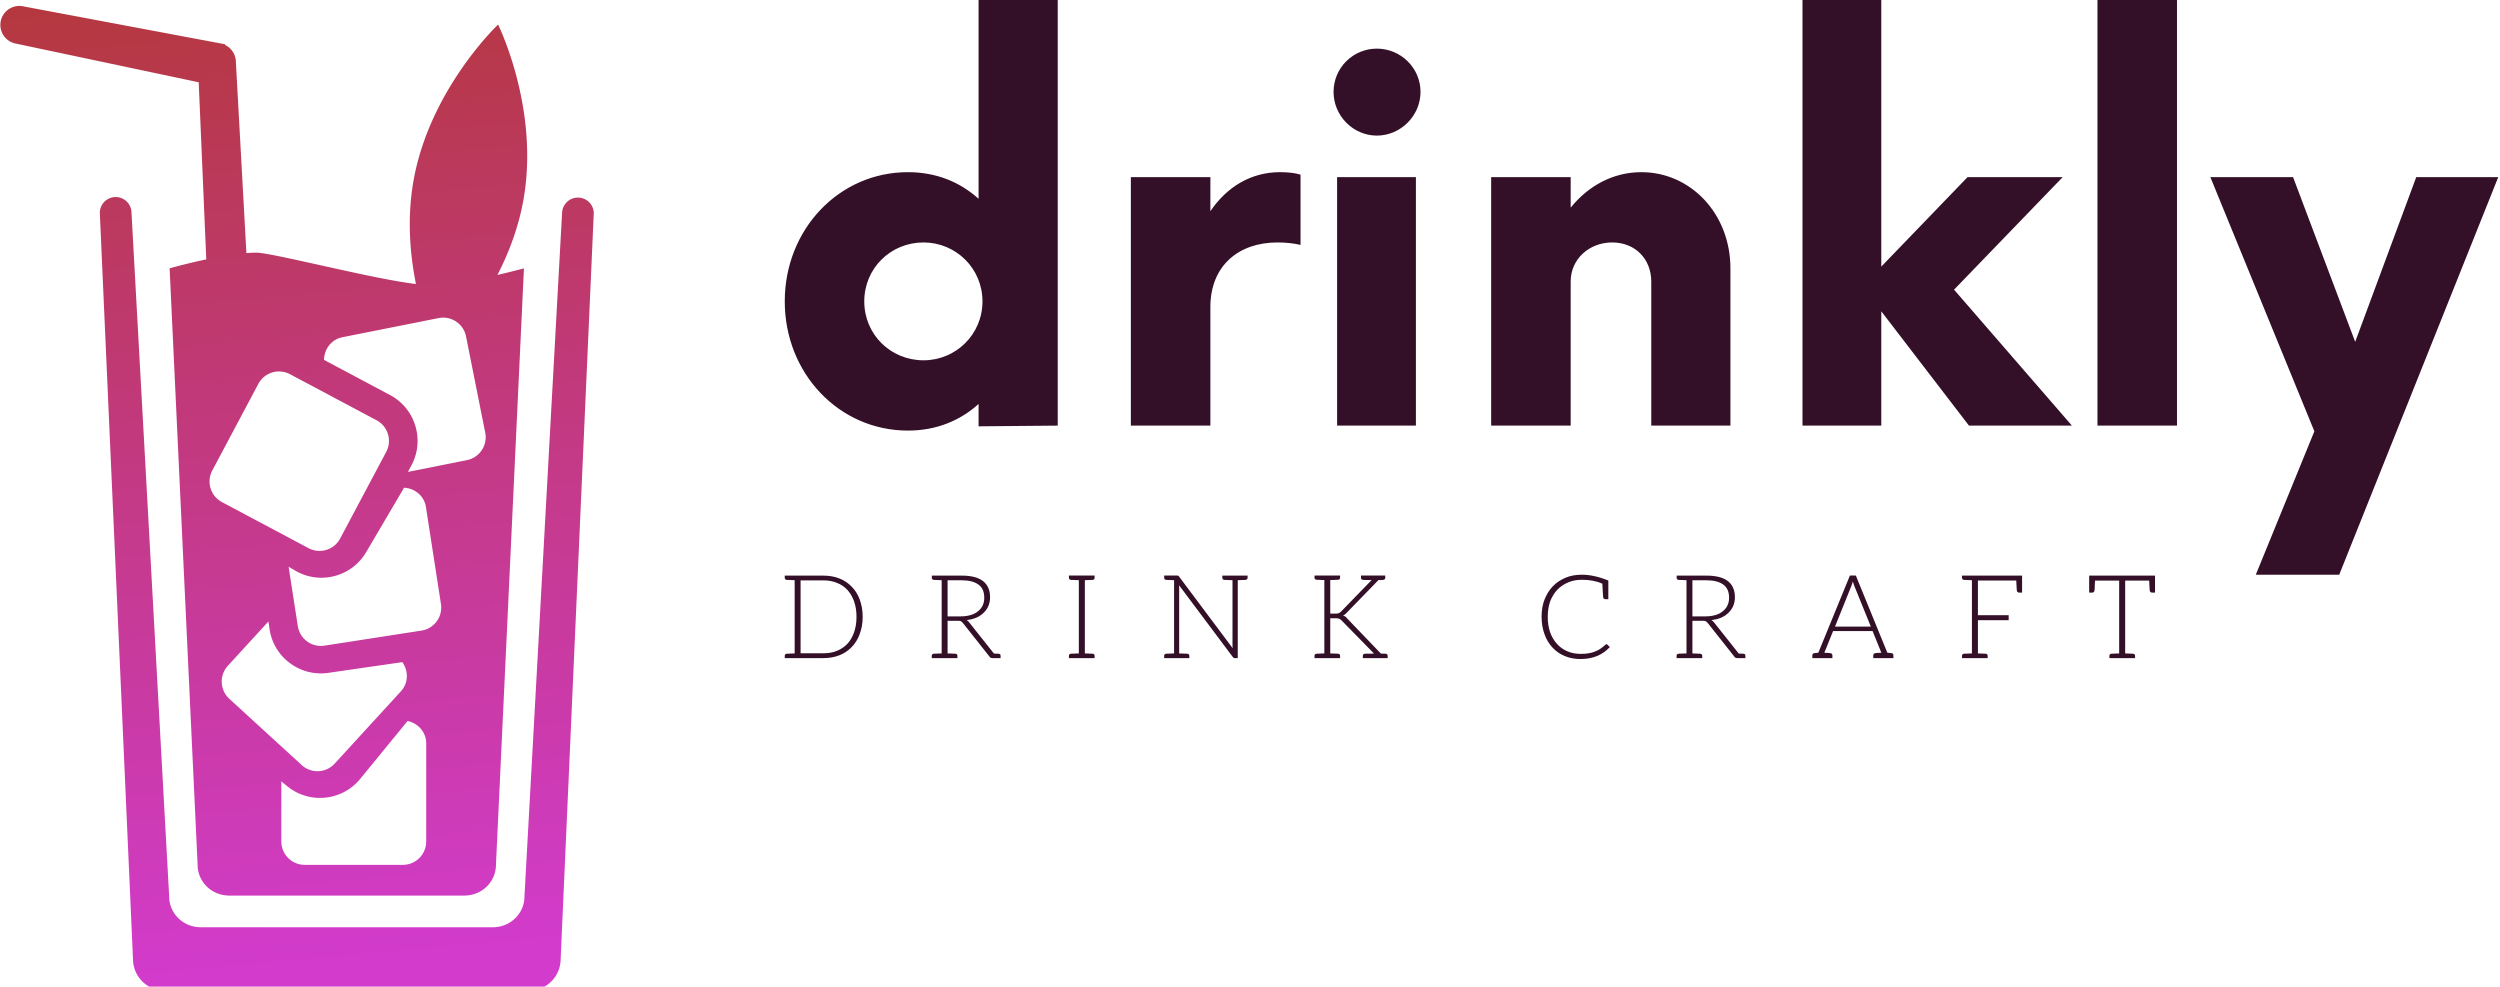
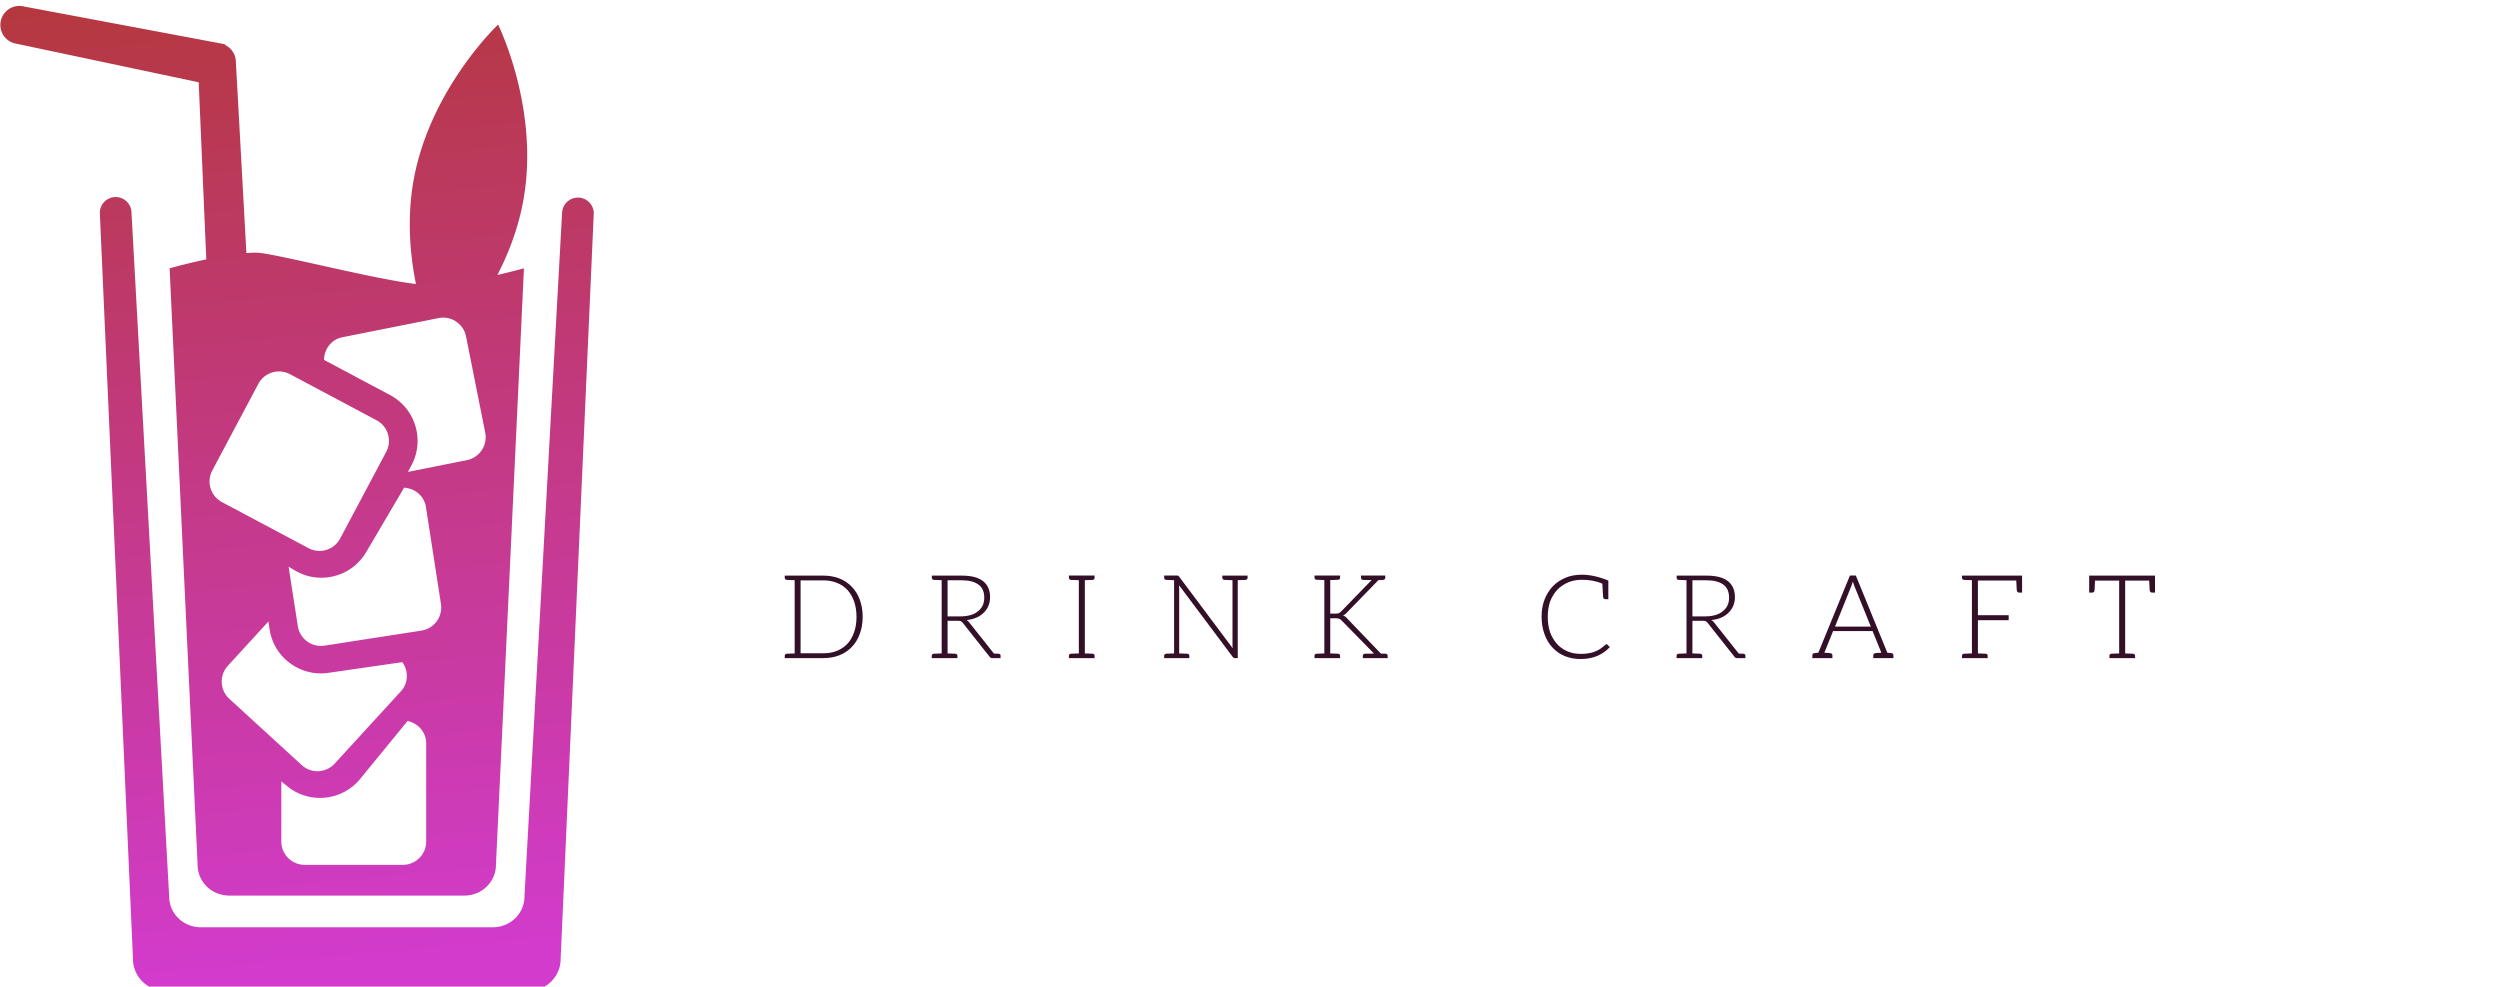
<svg xmlns="http://www.w3.org/2000/svg" data-v-423bf9ae="" viewBox="0 0 261 103" class="iconLeftSlogan">
  <g data-v-423bf9ae="" id="818d9771-0525-4d57-a8ef-e16e19764331" fill="#341028" transform="matrix(3.706,0,0,3.706,79.927,-2.261)">
-     <path d="M6.00 0.61L6.00 6.21C5.48 5.74 4.81 5.46 4.01 5.46C2.07 5.46 0.54 7.07 0.54 9.10C0.54 11.13 2.07 12.74 4.01 12.74C4.81 12.74 5.48 12.46 6.00 11.99L6.00 12.62L8.23 12.60L8.23 0.61ZM4.45 10.76C3.52 10.76 2.78 10.03 2.78 9.10C2.78 8.17 3.52 7.44 4.45 7.44C5.36 7.44 6.11 8.17 6.11 9.10C6.11 10.03 5.36 10.76 4.45 10.76ZM14.49 5.46C13.67 5.46 12.99 5.88 12.53 6.56L12.53 5.60L10.29 5.60L10.29 12.60L12.53 12.60L12.53 9.26C12.53 8.10 13.32 7.44 14.42 7.44C14.68 7.44 14.91 7.47 15.07 7.51L15.07 5.53C14.91 5.48 14.70 5.46 14.49 5.46ZM17.22 4.43C17.89 4.43 18.45 3.87 18.45 3.20C18.45 2.52 17.89 1.98 17.22 1.98C16.55 1.98 16.00 2.52 16.00 3.20C16.00 3.87 16.55 4.43 17.22 4.43ZM16.10 12.60L18.32 12.60L18.32 5.60L16.10 5.60ZM24.67 5.46C23.87 5.46 23.17 5.85 22.68 6.46L22.68 5.60L20.44 5.60L20.44 12.60L22.68 12.60L22.68 8.54C22.68 7.91 23.20 7.44 23.85 7.44C24.50 7.44 24.95 7.91 24.95 8.54L24.95 12.60L27.18 12.60L27.18 8.17C27.18 6.63 26.06 5.46 24.67 5.46ZM36.80 12.60L33.48 8.77L36.54 5.60L33.86 5.60L31.43 8.12L31.43 0.61L29.21 0.61L29.21 12.60L31.43 12.60L31.43 9.38L33.90 12.60ZM37.52 12.60L39.76 12.60L39.76 0.61L37.52 0.61ZM46.50 5.60L44.78 10.24L43.03 5.60L40.70 5.60L43.63 12.76L41.98 16.80L44.33 16.80L48.81 5.60Z" />
-   </g>
+     </g>
  <defs data-v-423bf9ae="">
    <linearGradient data-v-423bf9ae="" gradientTransform="rotate(447.05)" id="4b7f9992-bccf-4304-a70c-f9572f279843" x1="0%" y1="0%" x2="100%" y2="0%">
      <stop data-v-423bf9ae="" offset="0%" style="stop-color: rgb(181, 56, 62); stop-opacity: 1;" />
      <stop data-v-423bf9ae="" offset="100%" style="stop-color: rgb(210, 59, 204); stop-opacity: 1;" />
    </linearGradient>
  </defs>
  <g data-v-423bf9ae="" id="600118d0-889d-4edb-82bf-0a457ce88995" transform="matrix(1.069,0,0,1.069,0.036,0.618)" stroke="none" fill="url(#4b7f9992-bccf-4304-a70c-f9572f279843)">
    <path d="M21.64 48.456l8.458 4.5a2.282 2.282 0 003.089-.943l4.497-8.458a2.282 2.282 0 00-.943-3.09l-8.455-4.498a2.285 2.285 0 00-3.09.943L20.7 45.366a2.284 2.284 0 00.94 3.09m9.973-13.884l6.44 3.426A5.054 5.054 0 0140.525 41a5.044 5.044 0 01-.378 3.869l-.341.639 5.754-1.147a2.284 2.284 0 001.794-2.688l-1.873-9.391a2.278 2.278 0 00-2.68-1.796l-9.396 1.871c-1.077.214-1.78 1.161-1.792 2.215M43.03 58.407l-1.466-9.467c-.168-1.086-1.082-1.828-2.135-1.888l-3.7 6.287a5.037 5.037 0 01-3.106 2.342 5.041 5.041 0 01-3.849-.545l-.623-.367.899 5.799a2.284 2.284 0 002.609 1.908l9.461-1.468a2.278 2.278 0 001.91-2.601m-1.439 13.62c0-1.098-.791-1.972-1.821-2.192l-4.62 5.646a5.046 5.046 0 01-3.429 1.839 5.038 5.038 0 01-3.719-1.129l-.56-.457v5.867a2.282 2.282 0 002.286 2.284l9.575-.001a2.278 2.278 0 002.286-2.276l.002-9.581zM22.364 67.67l7.062 6.465a2.278 2.278 0 003.224-.136l6.471-7.065c.743-.809.749-1.988.137-2.846l-7.22 1.045a5.05 5.05 0 01-3.77-.959 5.042 5.042 0 01-1.982-3.345l-.103-.715-3.963 4.327a2.285 2.285 0 00.144 3.229M19.372 7.457L1.4 3.655A1.855 1.855 0 112.316.058L21.96 3.747l-.02.066a1.851 1.851 0 011.062 1.662l1.029 18.665c.334-.026.657-.044.953-.044 1.577 0 11.2 2.534 15.603 3.064-.58-2.907-.887-6.447-.231-10.122 1.598-8.932 8.255-15.217 8.255-15.217s4.07 8.203 2.472 17.138c-.486 2.719-1.443 5.187-2.537 7.314 1.502-.345 2.59-.647 2.59-.647l-2.733 58.23c0 1.709-1.389 3.03-3.1 3.03H22.364c-1.709 0-3.1-1.321-3.1-3.03l-2.733-58.23s1.616-.459 3.58-.873l-.739-17.296zm38.584 12.755L54.72 93.076a3.096 3.096 0 01-3.096 3.095H16.048a3.095 3.095 0 01-3.094-3.095L9.715 20.212a1.547 1.547 0 013.094 0l3.677 66.741c0 1.705 1.39 3.027 3.097 3.027h28.502c1.714 0 3.102-1.322 3.102-3.027l3.673-66.741a1.549 1.549 0 013.096 0" />
  </g>
  <g data-v-423bf9ae="" id="c9f512d2-d17e-4d95-aaa4-cb43f6590805" fill="#341028" transform="matrix(0.87,0,0,0.87,81.319,56.684)">
    <path d="M9.70 6.80C9.48 6.19 9.16 5.68 8.74 5.25C8.32 4.82 7.83 4.48 7.25 4.26C6.68 4.03 6.02 3.92 5.32 3.92L1.89 3.92L0.70 3.92L0.70 4.19C0.70 4.34 0.80 4.42 0.98 4.44L1.12 4.44C1.19 4.44 1.29 4.45 1.43 4.45C1.57 4.45 1.72 4.47 1.89 4.47L1.89 13.26C1.72 13.26 1.57 13.27 1.43 13.27C1.29 13.27 1.19 13.29 1.12 13.29L0.98 13.29C0.80 13.30 0.70 13.38 0.70 13.54L0.70 13.82L1.89 13.82L5.32 13.82C6.02 13.82 6.68 13.71 7.25 13.48C7.83 13.26 8.32 12.92 8.74 12.49C9.16 12.05 9.48 11.54 9.70 10.92C9.93 10.30 10.05 9.63 10.05 8.86C10.05 8.11 9.93 7.42 9.70 6.80ZM9.02 10.72C8.82 11.27 8.57 11.72 8.22 12.10C7.87 12.47 7.45 12.75 6.96 12.95C6.47 13.15 5.92 13.24 5.32 13.24L2.60 13.24L2.60 4.49L5.32 4.49C5.92 4.49 6.47 4.59 6.96 4.79C7.45 4.98 7.87 5.26 8.22 5.64C8.57 6.02 8.82 6.47 9.02 7.01C9.21 7.56 9.31 8.18 9.31 8.86C9.31 9.56 9.21 10.18 9.02 10.72ZM26.33 13.29L26.24 13.29L26.05 13.29C25.97 13.29 25.89 13.27 25.80 13.27L22.83 9.53C22.75 9.42 22.64 9.32 22.53 9.25C22.96 9.21 23.35 9.11 23.70 8.96C24.05 8.81 24.33 8.61 24.58 8.37C24.82 8.13 25.02 7.85 25.14 7.55C25.27 7.24 25.34 6.89 25.34 6.51C25.34 5.66 25.06 5.03 24.50 4.58C23.94 4.14 23.09 3.92 21.94 3.92L19.53 3.92L18.35 3.92L18.35 4.19C18.35 4.34 18.44 4.42 18.62 4.44L18.76 4.44C18.83 4.44 18.93 4.45 19.07 4.45C19.21 4.45 19.36 4.47 19.53 4.47L19.53 13.26C19.36 13.26 19.21 13.27 19.07 13.27C18.93 13.27 18.83 13.29 18.76 13.29L18.62 13.29C18.44 13.30 18.34 13.38 18.34 13.54L18.34 13.82L19.53 13.82L20.24 13.82L21.42 13.82L21.42 13.54C21.42 13.38 21.32 13.30 21.14 13.29L21 13.29C20.93 13.29 20.83 13.27 20.69 13.27C20.55 13.27 20.41 13.26 20.24 13.26L20.24 9.34L21.42 9.34C21.62 9.34 21.76 9.35 21.84 9.39C21.92 9.44 22.01 9.52 22.09 9.62L25.27 13.64C25.33 13.71 25.37 13.75 25.42 13.78C25.48 13.80 25.55 13.82 25.62 13.82L25.69 13.82L26.24 13.82L26.60 13.82L26.60 13.54C26.60 13.38 26.52 13.30 26.33 13.29ZM21.84 8.81L20.24 8.81L20.24 4.48L21.94 4.48C22.82 4.48 23.49 4.66 23.95 5.00C24.42 5.33 24.64 5.87 24.64 6.57C24.64 6.92 24.58 7.21 24.46 7.49C24.33 7.77 24.14 7.99 23.90 8.19C23.66 8.39 23.37 8.55 23.02 8.65C22.67 8.75 22.27 8.81 21.84 8.81ZM37.62 4.44C37.80 4.42 37.88 4.34 37.88 4.19L37.88 3.91L36.71 3.91L35.99 3.91L34.80 3.91L34.80 4.19C34.80 4.34 34.90 4.42 35.08 4.44L35.22 4.44C35.29 4.44 35.39 4.45 35.53 4.45C35.67 4.45 35.83 4.47 35.99 4.47L35.99 13.26C35.83 13.26 35.67 13.27 35.53 13.27C35.39 13.27 35.29 13.29 35.22 13.29L35.08 13.29C34.90 13.30 34.80 13.38 34.80 13.54L34.80 13.82L35.99 13.82L36.71 13.82L37.88 13.82L37.88 13.54C37.88 13.38 37.80 13.30 37.62 13.29L37.48 13.29C37.41 13.29 37.31 13.27 37.17 13.27C37.03 13.27 36.88 13.26 36.71 13.26L36.71 4.47C36.88 4.47 37.03 4.45 37.17 4.45C37.31 4.45 37.41 4.44 37.48 4.44ZM55.06 3.92L54.43 3.92L53.21 3.92L53.21 4.19C53.21 4.34 53.31 4.42 53.49 4.44L53.63 4.44C53.70 4.44 53.82 4.45 53.96 4.45C54.10 4.45 54.26 4.47 54.43 4.47L54.43 12.22C54.43 12.35 54.43 12.49 54.45 12.63L48.03 4.05C47.99 3.99 47.96 3.95 47.92 3.93C47.88 3.92 47.84 3.91 47.77 3.91L47.42 3.91L46.23 3.91L46.23 4.19C46.23 4.34 46.33 4.42 46.51 4.44L46.65 4.44C46.72 4.44 46.82 4.45 46.96 4.45C47.10 4.45 47.25 4.47 47.42 4.47L47.42 13.26C47.25 13.26 47.10 13.27 46.96 13.27C46.82 13.27 46.72 13.29 46.65 13.29L46.51 13.29C46.33 13.30 46.23 13.38 46.23 13.54L46.23 13.82L47.42 13.82L48.03 13.82L49.25 13.82L49.25 13.54C49.25 13.38 49.15 13.30 48.97 13.29L48.83 13.29C48.76 13.29 48.64 13.27 48.50 13.27C48.36 13.27 48.20 13.26 48.03 13.26L48.03 5.49C48.03 5.36 48.03 5.22 48.02 5.08L54.46 13.68C54.53 13.78 54.60 13.82 54.71 13.82L55.06 13.82L55.06 4.47C55.23 4.47 55.37 4.45 55.51 4.45C55.65 4.45 55.76 4.44 55.83 4.44L55.96 4.44C56.14 4.42 56.24 4.34 56.24 4.19L56.24 3.92ZM72.77 13.29L72.69 13.29L72.51 13.29C72.42 13.29 72.32 13.27 72.23 13.27L68.19 9.06C68.11 8.96 68.04 8.89 67.96 8.83C67.87 8.78 67.79 8.74 67.69 8.71C67.77 8.68 67.84 8.64 67.91 8.58C67.98 8.53 68.07 8.46 68.15 8.36L71.95 4.45L72.21 4.45C72.30 4.45 72.35 4.44 72.39 4.44L72.48 4.44C72.66 4.42 72.76 4.34 72.76 4.19L72.76 3.91L71.78 3.91L71.65 3.91L69.85 3.91L69.85 4.19C69.85 4.34 69.94 4.42 70.13 4.44L70.29 4.44C70.39 4.44 70.52 4.45 70.69 4.45L71.13 4.45L67.47 8.22C67.41 8.27 67.35 8.33 67.31 8.36C67.27 8.39 67.21 8.40 67.16 8.43C67.10 8.44 67.06 8.47 66.99 8.47C66.92 8.48 66.84 8.48 66.75 8.48L66.16 8.48L66.16 4.45C66.33 4.45 66.49 4.44 66.63 4.44C66.77 4.44 66.86 4.42 66.93 4.42L67.07 4.42C67.26 4.41 67.34 4.33 67.34 4.17L67.34 3.91L66.16 3.91L65.45 3.91L64.27 3.91L64.27 4.17C64.27 4.33 64.37 4.41 64.55 4.42L64.68 4.42C64.75 4.42 64.86 4.44 65.00 4.44C65.14 4.44 65.28 4.45 65.45 4.45L65.45 13.26C65.28 13.26 65.14 13.27 65.00 13.27C64.86 13.27 64.75 13.29 64.68 13.29L64.55 13.29C64.37 13.30 64.27 13.38 64.27 13.54L64.27 13.82L65.45 13.82L66.16 13.82L67.34 13.82L67.34 13.54C67.34 13.38 67.26 13.30 67.07 13.29L66.93 13.29C66.86 13.29 66.77 13.27 66.63 13.27C66.49 13.27 66.33 13.26 66.16 13.26L66.16 9.04L66.81 9.04C66.92 9.04 67.02 9.04 67.09 9.06C67.16 9.07 67.21 9.09 67.27 9.11C67.33 9.14 67.38 9.17 67.42 9.21C67.47 9.25 67.51 9.28 67.56 9.34L71.41 13.27C71.27 13.27 71.11 13.29 70.94 13.29L70.53 13.29L70.35 13.29C70.17 13.30 70.07 13.38 70.07 13.54L70.07 13.82L71.95 13.82L72.00 13.82L72.17 13.82L72.76 13.82L73.05 13.82L73.05 13.54C73.05 13.38 72.95 13.30 72.77 13.29ZM99.43 12.21C99.40 12.18 99.36 12.15 99.32 12.15C99.29 12.15 99.27 12.15 99.25 12.17C99.23 12.18 99.20 12.21 99.18 12.22C98.98 12.40 98.77 12.56 98.57 12.70C98.38 12.84 98.17 12.94 97.93 13.03C97.69 13.13 97.44 13.20 97.16 13.24C96.88 13.29 96.57 13.31 96.22 13.31C95.66 13.31 95.12 13.22 94.64 13.01C94.15 12.81 93.74 12.52 93.39 12.14C93.04 11.76 92.75 11.28 92.55 10.74C92.36 10.19 92.26 9.56 92.26 8.86C92.26 8.18 92.36 7.56 92.55 7.01C92.76 6.47 93.04 6.01 93.41 5.61C93.77 5.24 94.21 4.94 94.71 4.73C95.21 4.52 95.76 4.42 96.36 4.42C97.26 4.42 98.08 4.56 98.81 4.89C98.85 5.78 98.90 6.30 98.90 6.41C98.91 6.64 98.99 6.75 99.19 6.75L99.53 6.75L99.53 4.51C98.35 4.03 97.29 3.81 96.36 3.81C95.65 3.81 95.00 3.92 94.40 4.17C93.81 4.42 93.28 4.76 92.86 5.21C92.43 5.66 92.11 6.19 91.87 6.80C91.63 7.42 91.52 8.11 91.52 8.86C91.52 9.63 91.64 10.32 91.87 10.95C92.09 11.58 92.41 12.10 92.82 12.54C93.23 12.99 93.72 13.33 94.29 13.57C94.86 13.80 95.48 13.93 96.17 13.93C96.57 13.93 96.95 13.90 97.30 13.83C97.64 13.76 97.96 13.66 98.25 13.54C98.53 13.41 98.80 13.26 99.04 13.09C99.27 12.91 99.50 12.73 99.71 12.50ZM115.71 13.29L115.61 13.29L115.43 13.29C115.35 13.29 115.26 13.27 115.18 13.27L112.21 9.53C112.13 9.42 112.01 9.32 111.90 9.25C112.34 9.21 112.73 9.11 113.08 8.96C113.43 8.81 113.71 8.61 113.96 8.37C114.20 8.13 114.39 7.85 114.52 7.55C114.65 7.24 114.72 6.89 114.72 6.51C114.72 5.66 114.44 5.03 113.88 4.58C113.32 4.14 112.46 3.92 111.31 3.92L108.91 3.92L107.73 3.92L107.73 4.19C107.73 4.34 107.81 4.42 108.00 4.44L108.14 4.44C108.21 4.44 108.30 4.45 108.44 4.45C108.58 4.45 108.74 4.47 108.91 4.47L108.91 13.26C108.74 13.26 108.58 13.27 108.44 13.27C108.30 13.27 108.21 13.29 108.14 13.29L108.00 13.29C107.81 13.30 107.72 13.38 107.72 13.54L107.72 13.82L108.91 13.82L109.62 13.82L110.80 13.82L110.80 13.54C110.80 13.38 110.70 13.30 110.52 13.29L110.38 13.29C110.31 13.29 110.21 13.27 110.07 13.27C109.93 13.27 109.79 13.26 109.62 13.26L109.62 9.34L110.80 9.34C110.99 9.34 111.13 9.35 111.22 9.39C111.30 9.44 111.38 9.52 111.47 9.62L114.65 13.64C114.70 13.71 114.74 13.75 114.80 13.78C114.86 13.80 114.93 13.82 115.00 13.82L115.07 13.82L115.61 13.82L115.98 13.82L115.98 13.54C115.98 13.38 115.89 13.30 115.71 13.29ZM111.22 8.81L109.62 8.81L109.62 4.48L111.31 4.48C112.20 4.48 112.87 4.66 113.33 5.00C113.79 5.33 114.02 5.87 114.02 6.57C114.02 6.92 113.96 7.21 113.83 7.49C113.71 7.77 113.51 7.99 113.27 8.19C113.04 8.39 112.74 8.55 112.39 8.65C112.04 8.75 111.65 8.81 111.22 8.81ZM133.48 13.22L133.01 13.17L129.23 3.91L128.52 3.91L124.73 13.17L124.28 13.22C124.10 13.23 124.01 13.33 124.01 13.50L124.01 13.82L124.46 13.82L124.75 13.82L125.01 13.82L125.10 13.82L126.42 13.82L126.42 13.50C126.42 13.31 126.31 13.23 126.10 13.22C126.08 13.22 126.06 13.20 126.01 13.20C125.97 13.20 125.92 13.19 125.82 13.19C125.72 13.19 125.59 13.19 125.45 13.17L126.43 10.75L126.50 10.57L131.24 10.57L131.31 10.75L132.29 13.17C132.15 13.19 132.03 13.19 131.94 13.19C131.84 13.19 131.77 13.20 131.73 13.20C131.68 13.20 131.66 13.22 131.64 13.22C131.43 13.23 131.32 13.31 131.32 13.50L131.32 13.82L132.64 13.82L132.73 13.82L133 13.82L133.28 13.82L133.74 13.82L133.74 13.50C133.74 13.33 133.66 13.23 133.48 13.22ZM128.67 5.22C128.70 5.14 128.74 5.04 128.77 4.94C128.80 4.84 128.84 4.75 128.87 4.63C128.90 4.75 128.94 4.84 128.97 4.94C129.00 5.04 129.04 5.12 129.07 5.21L131.03 10.04L126.73 10.04ZM149.10 3.92L148.75 3.92L143.16 3.92L141.97 3.92L141.97 4.19C141.97 4.34 142.07 4.42 142.25 4.44L142.39 4.44C142.46 4.44 142.56 4.45 142.70 4.45C142.84 4.45 143.00 4.47 143.16 4.47L143.16 13.26C143.00 13.26 142.84 13.27 142.70 13.27C142.56 13.27 142.46 13.29 142.39 13.29L142.25 13.29C142.07 13.30 141.97 13.38 141.97 13.54L141.97 13.82L143.16 13.82L143.88 13.82L145.05 13.82L145.05 13.54C145.05 13.38 144.97 13.30 144.79 13.29L144.65 13.29C144.58 13.29 144.48 13.27 144.34 13.27C144.20 13.27 144.05 13.26 143.88 13.26L143.88 9.27L147.57 9.27L147.57 8.67L143.88 8.67L143.88 4.51L148.48 4.51C148.51 5.18 148.54 5.56 148.54 5.63C148.55 5.85 148.65 5.96 148.85 5.96L149.18 5.96L149.18 3.92ZM165.03 3.92L164.84 3.92L157.54 3.92L157.33 3.92L157.23 3.92L157.23 5.96L157.58 5.96C157.78 5.96 157.86 5.85 157.88 5.63C157.88 5.53 157.91 5.17 157.93 4.52L160.83 4.52L160.83 13.26C160.66 13.26 160.52 13.27 160.38 13.27C160.24 13.27 160.13 13.29 160.06 13.29L159.94 13.29C159.75 13.30 159.66 13.38 159.66 13.54L159.66 13.82L160.83 13.82L161.55 13.82L162.74 13.82L162.74 13.54C162.74 13.38 162.64 13.30 162.46 13.29L162.32 13.29C162.25 13.29 162.15 13.27 162.01 13.27C161.87 13.27 161.71 13.26 161.55 13.26L161.55 4.52L164.43 4.52C164.47 5.24 164.49 5.60 164.49 5.63C164.50 5.85 164.60 5.96 164.79 5.96L165.13 5.96L165.13 3.92Z" />
  </g>
</svg>